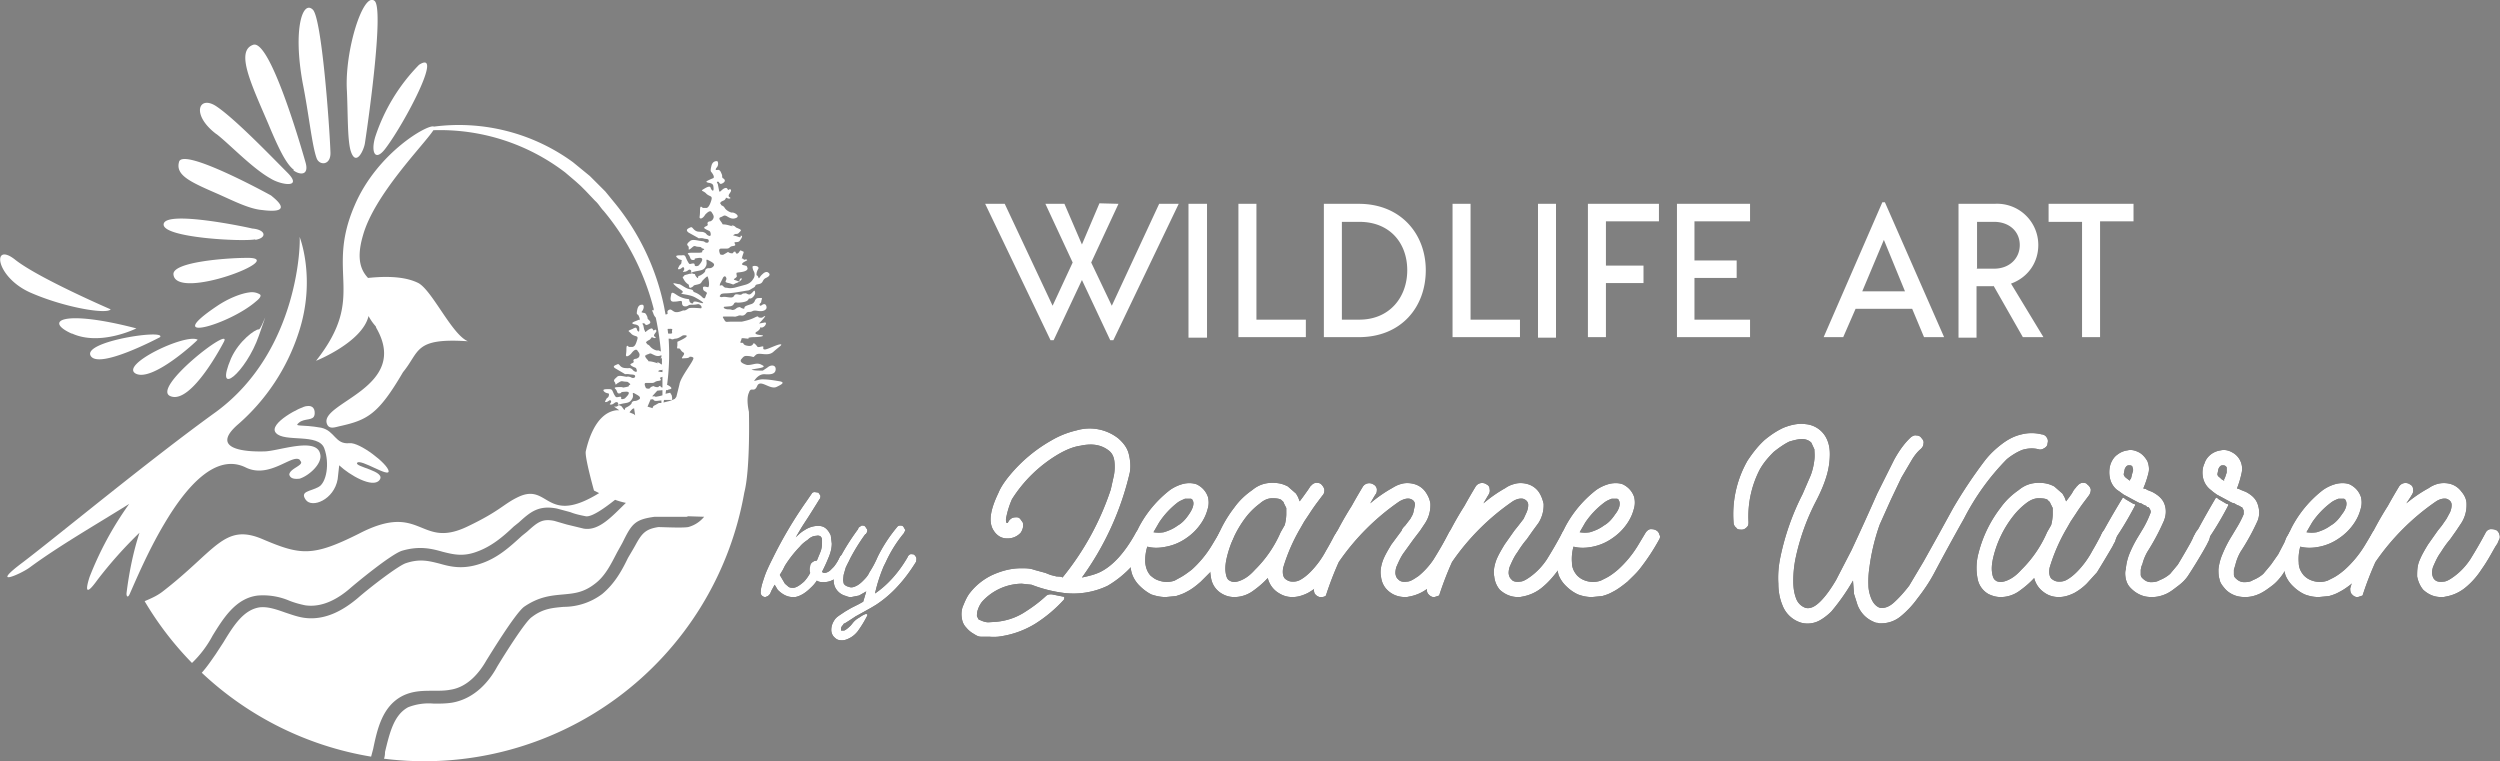
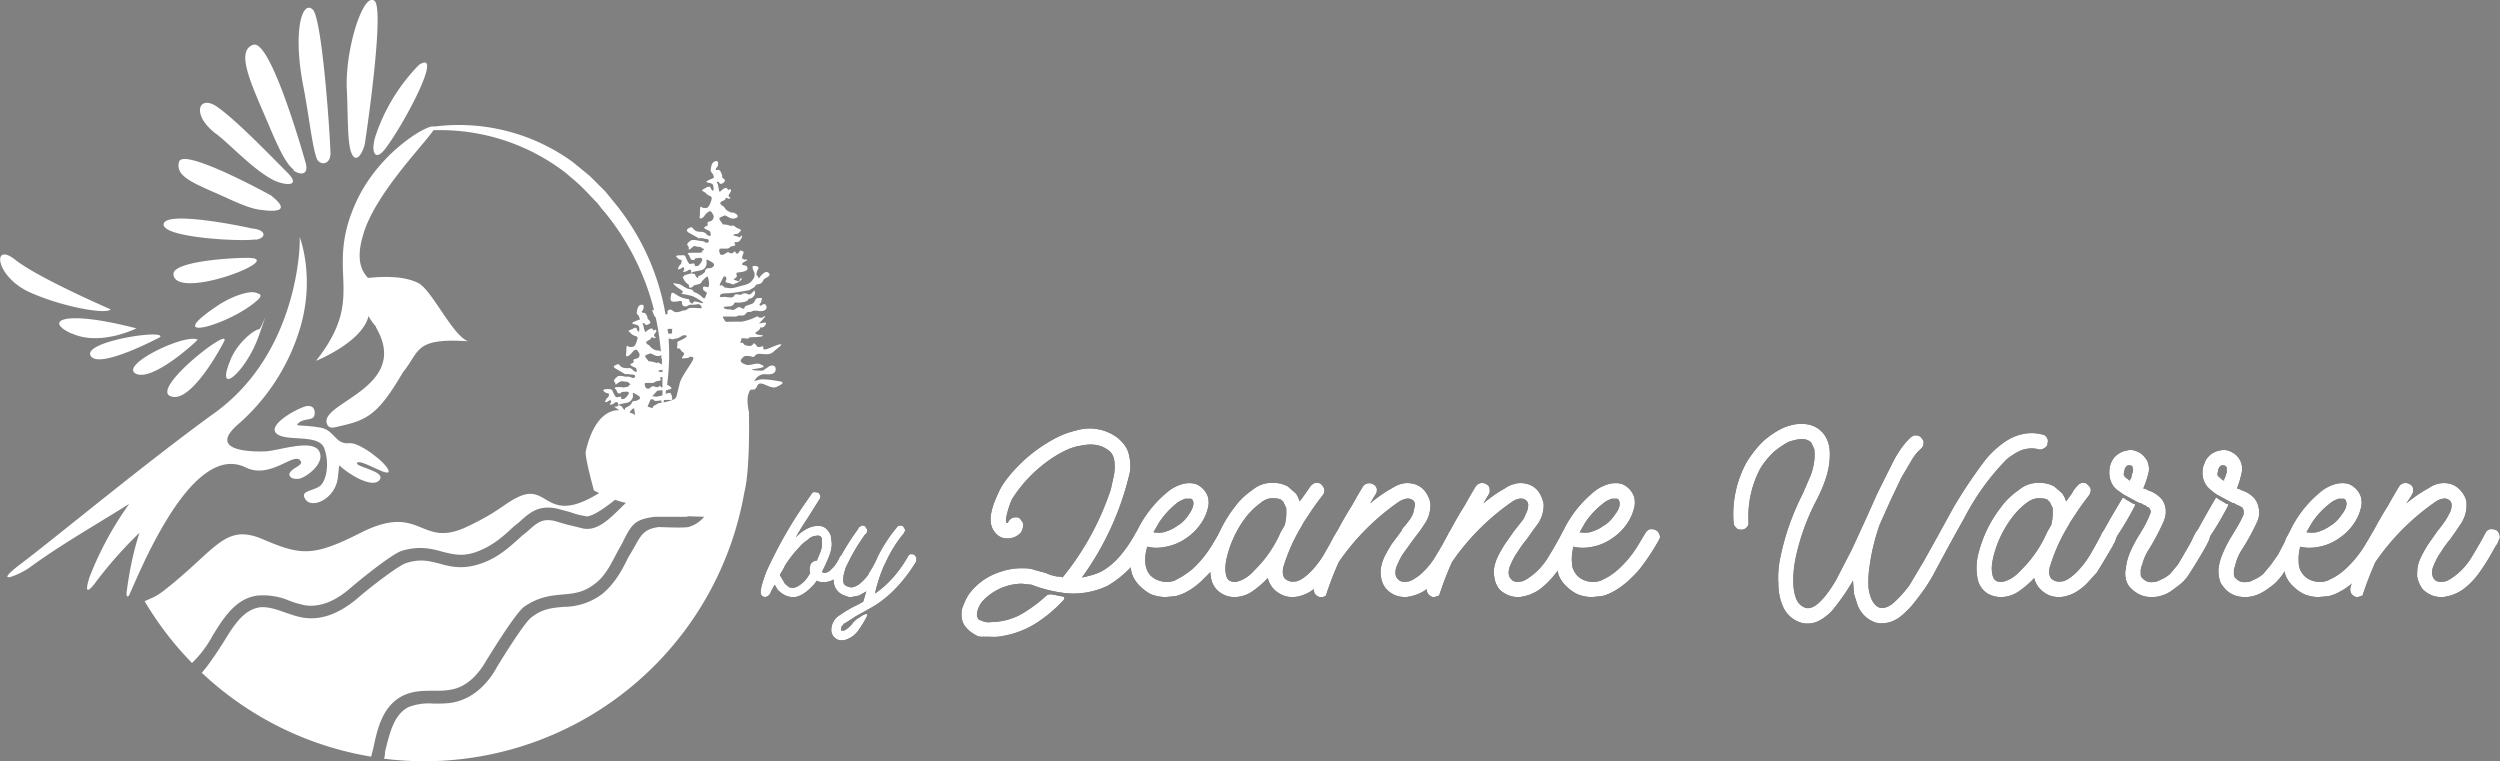
<svg xmlns="http://www.w3.org/2000/svg" id="Layer_1" viewBox="0 0 485.7 147.9">
  <rect x="0" y="0" width="485.7" height="147.9" fill="#808080" stroke="none" />
  <defs>
    <style>.cls-1{fill:#fff}</style>
  </defs>
  <path class="cls-1" d="M42 26c2.6 2 7 6.7 10.6 8.7 1.9 1.2 6.4 2 3.2-1.2-2.9-2.9-10-10.3-13.7-12.8-3.5-2.4-5.1 1.6 0 5.4ZM42.6 37.8c2.9 1.3 5.9 2.8 8.3 3 7 .9 1.8-2.7 1.8-2.8-.7-.4-17-9.3-17.9-6.6-.8 2.7 2.3 4 7.8 6.4ZM49.6 46.6c2.4-.4 2-2-.6-2.2-.7-.2-16.7-3.6-17.2-.9s15.4 3.5 17.8 3ZM50.5 57.2a3 3 0 0 0-2-.4c-1.7.2-4.2 1.2-6.4 2.7-11 7.4 2.5 3.6 7.7-1 0 0 1.2-.9.7-1.3ZM57 33.1c1.4 1 3 .9 2.4-1.4-1.5-5.3-7.1-24-10.2-23-3.5 1.2-.4 7.6 2.9 15.3 2 4.8 3.5 7.9 5 9ZM68.1 29.2c1 3.4 2.6 0 2.8-1.4 1-6.6 3.6-26 1.9-27.6-2.2-2-5.9 9.7-5.4 17.5.2 4.7.1 9.3.7 11.5ZM75 28.7c3.6-4.8 11.3-19.3 6.4-16.1a36 36 0 0 0-8.5 14c-.9 3 0 5 2.1 2.1ZM61.5 30.7c.5 1.5 2.8 1.5 2.7-1.1C64 24 62.5 3.7 60.8 1.9c-2-2-3.9 3.7-2 14.2 1.2 6 1.8 12.1 2.7 14.6ZM17.6 69.1c1.5 2.8 13.5-3.6 13.5-3.6 1.2-1.6-15 .8-13.5 3.6ZM33.2 77c4.1 1.5 10.3-10.6 10.3-10.6C45.3 63 29 75.6 33.2 77ZM5.8 56.8c6.8 3 15 4.3 15.7 3.3 0 0-13.9-6-18.5-9.6-4.6-3.7-4 3.2 2.8 6.3Z" />
  <path class="cls-1" d="M14 64.8c5.5 2.5 12.5-1 12.5-1-14.2-3.7-18.1-1.5-12.6 1ZM48 50.1c-4 0-14.5.8-14.3 3.2.4 5.3 22.7-3.3 14.3-3.2ZM26.4 72.6c3.2 1.6 11.6-6.1 12-6.6-2.3-1.3-15.3 4.9-12 6.6ZM47.7 90.8c4.6 2.3 9-2.6 10.5-1.5l.2.3c.7.8-2.1 1.4-2.2 2.6.2.8 1 .9 2 .8 1.9-.6 4.5-3 4-4.8-.7-3.4-8.2-.5-10.9-.5-3.6.1-10.7-.4-5-5.3A40 40 0 0 0 58 64.7c3.6-10.8 0-19.2.2-18.7s.1 22-16.2 34c-12.9 9.3-30.3 23.7-37.5 29.2-6.7 5-.6 2.4 1.2 1.1 5.7-4.2 12.5-8.1 19.4-12.4a64.7 64.7 0 0 0-7.7 14.2c-.8 2.5-.8 3.8 1.5.6a82 82 0 0 1 8.2-9.2c-1.2 3.7-2 7.6-2.5 11.6-.1.7.2 1.2.6.3 1.2-2.7 3.6-8.4 6.7-13.6 4.3-7.3 10-13.8 15.8-11Z" />
  <path class="cls-1" d="M50.2 64c-.6 0-3.7 2.1-5.3 5.6-3.4 8 2.9 2.8 5.4-4.4s.5-1.2 0-1.2ZM61.1 80.7c.2-1.2-.3-2-1.5-1.8-1 0-7.6 3.4-6 5.2 1.6 1.9 8.3 0 9.4 3 1.1 3 .4 6.7-1.1 7.5-1.6.9-3.7.8-2.5 2.5s5.5 0 6.2-4l.3-2.7c2 1.9 6.5 4.5 7.8 2.9 1.5-1.8-5-2.6-4.3-3.4.7-.8 6.3 3 6.1 1.6-.2-1.4-5.6-5.6-7.6-5.4-2.8.3-2.8-2.4-5.5-3-3.9-.7-5.4-.1-4.3-1s2.8-.3 3-1.5Z" />
  <path class="cls-1" d="M151.6 74.1c-1.2-.2-2.3-.4-3.5-.4-.6 0-1.3.3-1.6.3.3-.4.9-1.3 2-1.3 1.2.1 2.2 0 2.2-1 0-.8-.9-.9-1.6-.3l-.9.6c-.9 0-1.8 0-2.2-.2 1.5-.3 3.1-.4 2-.9-1-.6-1.8.1-2.9 0-1-.3-1.5-.7-1-1.2.5-.6.6-.6 1.6-.5 1 .2.5.3 1.2-.3.7-.5 2.2.4 3.3-.5 1.1-1 2-1.5 1.4-1.5s-2.5 1-3 1c-.6 0-.1-.6-.4-.6-.4 0-.9.3-1.1 0s-.6-.7-.7-.6-.2.6-1 .5-.9-.3-1-.5c-.2-.3-.7.2-.5-.4.3-.6 0-.6.5-.6l.9.1c.6.1-.7-.2 1-.3 1.7 0 2.5-.3 1.5-.4-1.1-.1-1.3-.4-.7-.7.6-.4.6-.7.6-.8 0-.1.3.3.9-.3.5-.7 0-.7-.2-.6-.3 0-1.2.3-.8 0 .4-.4 1.3-1.4 1-1.3-.5.2-.4.4-1 .3-.5 0 0-.5-1 0-.8.4-1.6.6-2.5.8h-2.3c-.6 0-.8.2-1.1-.4-.3-.5-.4-.6 0-.6h1.6c.7 0 .3.1 1-.1.6-.3.8.1 1.3-.2.5-.3.3-.6 1-.6s.5-.4 1.6-.2 1.6-.2 1.7-.5-.1-.9-.5-.8c-.3 0-.6.5-.8.2-.2-.3.3-.4.3-.7 0-.4.4-.8-.2-.7-.6 0-.7 0-1 .4-.1.4-.4.7-.8.8-.6.2-1 .3-1.2.5-.2.3.1.5-.5.3s-.2-.3-.7-.2-.5.4-1 .5c-.4.1-.2-.1-1-.1-.6 0-1.1-.3-.8-.5l1.2-.1c1-.2.4-.9 1.4-.7.9 0 1.8-.2 2-.5.3-.3 0-.3.5-.3.5-.1.9-.8.9-1s0-.6-.2-.5c-.1 0-.6.8-1 .7-.3 0-.5-.3-.8-.2-.2 0-.4 0-.6.2-.4.2-.7-.1-1.2 0-.4.2-.2.5-.8.6-.7 0-1.2-.2-1.7-.1-.4.1-.7-.1-.5-.3.2-.2 0-.3.8-.4 1.2 0 2.4-.2 3.6-.4 1.5-.3.9 0 1.9-.6 1-.5.1-.6 1.2-.8 1-.2.6-.8 1.4-1.2.9-.4.8-.8.5-1-.2-.2-.6-.3-1.2.3-.6.5-.6 1.1-.8.5-.2-.5-.4 0-.3-.8.2-.8.5-.8.3-1.1s-1-.3-1.1-.1c0 .3.1.7.3 1 .2.5.1 1-.1 1.3-.2.3-.5.9-1.5 1.2l-2.2.6c-1.1.2-1.3 0-1.6 0s-.4-.1-.7-.4c-.4-.3-.7.4-.5-.4l.5-1c.1-.3.5-.7.7-.1.2.5-.7.8.5 1 1.1.3.6.4 1.4 0 .8-.2 1.4-1 1-.9-.5 0-.1.8-.7.5-.7-.3-1-.2-.4-.6.5-.4.1-.5.2-.7.1-.2-.4-.3.6-.4s1.7-.4 1.5-.9-.2-.3-.4-.4c-.3-.1-1-.1-.4-.6.6-.4 1-.4.6-.6-.4 0-.4.2-.6-.1-.2-.3-.4.4-.2-.4s.5-1 0-1.1c-.3-.1-.2-.3-.5 0-.2.4-.5.6-.7.4-.2-.3 0-.3-.3-.3-.4 0 0 .4-.7.3-.6-.1-.4-.4-.8-.1l-.7.4a1 1 0 0 1-.6-.1c0-.1-.5-1.1.2-1.1h1c.8 0 .5-.4 1.3-.5.7-.1.4-.3.3-.6s.7 0 1-.4c.3-.4.7-1 .3-1-.3-.1.2.5-.6.2s-1.2-.2-.8-.4c.4-.3.5 0 .9-.3.3-.4.7-.5.2-.8l-.7-.3c-.2-.2-.4-.4-.8-.4s.9.4-.5 0-1.2 0-1.4-.4c-.2-.4-.9-1-.3-1.2s.6-.5 1.2-.2c.5.3 1.1.7 1.9.3.7-.4-.5-1.1-.9-1-.3 0-1.1-.4-1.4-.9-.3-.5-.6-.4-.7-.6 0-.2-.4-.2 0-.6.5-.3.6-.2.8-.5.2-.2 0-.4.4-.2s.9 0 .4-.2c-.5-.4.5-1 .3-1.4-.2-.3-.2-.1-.5 0-.2 0-.1-.6-.8-.3-.6.3-.9 1-1 .4l-.2-1c0-.4-.5-.7 0-.7.3 0 .2.7.9.3.7-.4.4-.8 0-1-.2-.3 0-.4-.2-.8-.2-.5-.3-.7-.6-.8-.3 0-.8.2-.4-.4.5-.5.3-1.3.1-1.3-.2 0-.9 0-1.1 1-.3 1.2 0 1 .2 1.4.2.3.4.7.2.9l-.5.2c-.8.4-1.2.5-.5.7.7.1 1 .3 1 .8.1.5 0 1-.3.6-.4-.3 0-1-1.2-.4-1.2.7-.7.4 0 1 .7.8 1.4.4 1.1 1.4-.3 1-.6 1.4-.9 1.5h-.7c-.2 0-.6-.8-.6.5s-.2 1.3 0 1.5c.3.2.8-.3 1-.7.4-.4 1-1 1.3-.4.4.6.4.8.3 1.1a1 1 0 0 1-.6.6c-.2 0-.7.1-.5.6.1.4-1 .4-.6.8.6.4 1 .4 1.1.7.1.3.2.9-.3.7s-.4-.4-.8-.6c-.5-.2-.1-.1-1.3-.2-1-.2-1-1.1-1.5-.8-.5.2-1 .5-.3 1l1.8 1c.2.2.3 0 1 .1.5.2 1.1 0 1.1.5s-.6.4-.8.2c-.3-.2-.4-.1-.8-.2-.4 0-1.5-.4-2 0s-.8.7-.4 1c.3.4-.2 1 .5.5.6-.5.6-.6 1.1-.4.5.1 1 0 1 .3.3.1.8.2.3.4-.5.3.3.4-.7.5h-1.1c-.8 0-1.5 0-1 .4.4.5.2 1.1 1 1 .6-.2-.5-.2 1-.4 1.3-.1.2 1.2 0 1.4-.1.2-.7.3-.8.1-.1-.1.1-.5-.5-.4-.6.1-.5.3-1-.6-.4-.8-.3-1.1-1-1-.8 0-1.5 0-.9.5.6.6 1 .2.8.7 0 .6-.2.5-.4.8-.2.4-.5.8 0 .7.5-.1.7-.7.9-.2.2.5-.6.8 0 .7.8 0 .9-.7 1.3-.3.4.3-.6.7.6.3 1.2-.3 1.9-.2 2.3-1 .5-.8-.3-1.7.6-1.2 1 .5 1.1.7 1 1a1 1 0 0 1-1 .5c-.4 0-.7.2-.7.6-.1.3-.8.8-1.2.9-.3 0 0 .8-.5.2s0-.5-.6-.6c-.5-.2-.2 0-.8 0-.5.2-1 .2-1 .4s-.5 0-.1.6c.2.4.5.8 1 1.1.1.2 0 .9.6.5.6-.3 0-.3 1-.5.8-.2.7-.2 1.1-.8.5-.5 1-1 1-.7.2.4.4 1.7.1 2-.3 0-1.2-.4-1 .3 0 .6.9.5.7 1-.3.4-.2 1.2-.8.7a4 4 0 0 0-1.5-1c-.6-.2 0-.4-.9-.6-.9-.1-1.8-1-2.2-1s-1.6-.5-.8.2c.8.8 2 1.2 1.4 1.5-.6.3 1.1.2 2.4.8 1.3.7 2 1.2 1.6 1.2s-1.2-.4-1.6-.3c-.4 0 0 .5-.6.3-.6-.3-.2-.8-.6-.8a5 5 0 0 1-1.9-.6c-.7-.4-1.3-1-1.4-.3-.1.6-.4 1.5.6 1.4 1 0 1.5-.4 1.5.2s.3.8.9.7c.6-.2.2-.3 1.2-.3s1-.3 1.5.1c.4.4.1.6.1.6s-2-.2-2.4 0c-.3.2-.7.5-1 .4-.2 0-1 .5-1.7.3-.7-.3-.7-.7-1.3-.3-.4.4.3.7-.5.8l-.3-1.6a46.7 46.7 0 0 0-9.6-20.1l-1.8-2.2-2-2-1-1-1.1-.9-2.2-1.8a37.6 37.6 0 0 0-27-6.9c-1-.6-11 5-15.4 15.3-5.8 13.4 2.5 17.5-7.5 30.2 0 0 9-3.6 10.2-8.7a9.9 9.9 0 0 0 1.4 2l.1.3c6.7 11.6-11 14.5-9.6 18.6.4 1.2 1.6.7 2.5.5 5.4-1.2 7.5-2.3 12.3-10.5 3.3-4 2.1-6.7 12.6-6C87.8 65 84 56.5 81.3 55c-2-1-5-1.5-9.8-1-1.2-1.3-2.4-3.4-1-8.2 2.2-8 11.9-17.7 13.7-20.5a40 40 0 0 1 25.6 8.2l2 1.7 1 .9 1 1 1.8 1.9c.7.6 1.1 1.4 1.7 2a48.7 48.7 0 0 1 9.7 19v.3c-.3-.1-.4-.1-.1.5.1.4.3.7.5.9a54.3 54.3 0 0 1 1 6.6c-.2-.1-.5-.3-.7-.2-.3 0-1-.3-1.4-.8-.3-.4-.5-.3-.6-.5 0-.1-.4-.2 0-.5s.5-.2.7-.5c.3-.2 0-.4.5-.2.4.2.7 0 .3-.2-.5-.3.5-.9.3-1.2s-.2-.1-.5 0c-.2 0-.1-.6-.7-.3-.7.3-1 .9-1 .4-.2-.3-.2-.6-.3-1 0-.2-.4-.5 0-.5.5 0 .2.6 1 .2.6-.3.3-.6 0-.9-.3-.2-.1-.3-.3-.7-.2-.4-.3-.6-.6-.6-.2-.1-.7 0-.3-.4.4-.6.3-1.2 0-1.2s-.8 0-1 1c-.2 1 0 .8.2 1 .2.4.4.8.2 1-.2 0 .2-.2-.5.1-.8.3-1.2.5-.5.7.7.1 1 .3 1 .8s0 .8-.3.5 0-1-1-.4c-1.2.5-.8.3-.2 1 .7.6 1.4.2 1.1 1.1-.3 1-.5 1.3-.9 1.4h-.7c-.1 0-.5-.7-.5.4s-.2 1.2 0 1.4c.2.1.7-.2 1-.6.3-.4.9-1 1.2-.4.4.5.4.7.3 1 0 .2-.3.4-.6.5-.2 0-.7.1-.5.5.2.4-1 .4-.5.8s1 .4 1 .6c.1.2.3.8-.2.6-.5-.2-.4-.4-.8-.6-.5-.2-.1 0-1.2-.1-1.1-.1-1-1-1.5-.7-.5.2-1 .4-.3.8l1.7 1c.2.2.3 0 .9.1.5.1 1.2 0 1.2.4s-.6.4-.8.2c-.3-.1-.6-.2-.8-.1-.5 0-1.5-.4-1.9 0-.4.4-.8.6-.5 1 .3.3 0 .8.5.3.7-.4.7-.5 1.2-.4.5.1.8 0 1 .2.1.2.6.3.2.5-.4.2.3.2-.7.4s-.3 0-1 0c-.8 0-1.5 0-1 .4.4.4.2 1 .9.8.6-.2-.4-.2 1-.3s.2 1 0 1.2c-.1.2-.7.3-.8.2-.1-.2.2-.5-.4-.4s-.6.2-1-.5c-.4-.8-.3-1-1-1s-1.4 0-.9.5c.6.5 1 .1.9.7-.1.5-.3.4-.5.7-.1.3-.5.7 0 .6s.7-.6.9-.2c.2.4-.6.7 0 .7s.8-.7 1.3-.4c.4.4-.6.6.6.3 1.1-.3 1.7-.1 2.2-1 .5-.7-.3-1.5.6-1 .9.5 1 .6.9 1-.3.2-.6.4-1 .4-.3 0-.6.2-.6.5-.3.4-.7.6-1.1.8-.3.1-.1.8-.5.2-.4-.5-.2-.4-.6-.6-.5-.2-.3.1-.8.2h-.4l1 .7h-.5c-4.3.5-5.7 6.7-6 8-.2 1.2 1.6 7.6 1.6 7.6l1 .5c-10.4 6.4-9.7-2-15.6.7-3 1.4-3.5 2.7-10 5.8-9.4 4.5-8.8-5-21.1 1.4-9 4.5-11.3 4.2-18.8 1-7.4-3.1-9 2.3-19.4 10.3-1.2.9-2.5 1.4-3.4 1.8a63 63 0 0 0 9.2 12 21 21 0 0 0 4-5.3c2.1-3.4 4.5-7.3 8.8-7.8a13 13 0 0 1 6.1 1c1 .4 2.1.7 3.1.9 3.4.5 6.5-1.4 8.6-3.2.9-.8 8-6.7 10.2-7.4 3.4-1 5.8-.4 7.9.2 2 .5 3.9 1 6.6 0 2.8-1 5-2.8 7.2-4.9l1-.8c2.2-2 3.8-3.4 7.4-2.7l2.6.7c1 .4 2 .6 3 .8 1.2.2 3.8-1.7 5.7-3.2a14.6 14.6 0 0 0 2.1.6c-2.7 2.6-5.2 5.5-8.2 5l-3.3-.8-2.4-.7c-2.4-.5-3.3.3-5.3 2.1l-1 .8c-2.4 2.2-4.7 4.3-8 5.4-3.5 1.2-5.9.6-8 0-2-.5-3.8-1-6.5-.1-1.4.4-7 4.7-9.4 6.8-2.5 2.1-6.2 4.5-10.6 3.8-1.2-.2-2.3-.6-3.5-1-1.7-.6-3.4-1.2-5-1-3.1.5-5 3.5-7 6.8l-1.5 2.3c-.7 1-1.7 2.5-2.7 3.6A63 63 0 0 0 72.1 147l.4-1.5c.8-3.9 1.8-8.3 5.7-10.3 2-1 4-1 6-1 1.2 0 2.3 0 3.3-.2 3.4-.5 5.7-3.4 7-5.7.7-1.1 5.5-9 7.3-10.4 2.9-2 5.3-2.2 7.5-2.4 2.1-.2 4-.3 6.3-2.1 2-1.5 3.1-3.8 4.3-6.1l1-1.8.3-.6c1.6-3.2 2.3-4 6-4.5h6.2l.3-.1 3.1.1a6 6 0 0 1-3.1 2c-1.2.2-5 0-5.8 0-2.5.4-3.2 1.2-4.5 3.6l-.4.7-1 1.7c-1.2 2.5-2.6 5-5 7a12.5 12.5 0 0 1-7.5 2.5c-2.1.2-4 .3-6.2 2-1.2.8-5 6.8-6.7 9.6-1.5 2.8-4.3 6.2-8.7 7-1.2.2-2.4.2-3.6.2a11 11 0 0 0-5 .7c-2.8 1.5-3.6 5-4.5 8.7 0 .2 0 .8-.2 1.3a63.1 63.1 0 0 0 70-51.7c1.2-4.6.9-15.7.9-15.7s-.6-2.5 0-3.7c.4-1.3 1 .1 1.6-1.3.6-1.4 2.4.7 3.7.2 1.3-.6 1.6-.9.8-1.1Zm-22.9-1.8c-.7-.1-1-.1-.7-.3.3-.2.5 0 .7-.2v.5Zm0 4.5a8 8 0 0 1-.8.2c-1 .2-.3 0-.8 0h-.4l1-1.1 1-.1v1Zm-1.6 1c.2.2 1 0 1.4 0v.5h-.5l-.7.4c-.5.2-.5.5-.5.6l-1-.3.6-1.4h.3c.3-.1.1 0 .4.2Zm4-12c.6 0 1-.3 1.5-.6 0-.1 2.4-.3-1 1.2v.7c0 .2-.2.7.2.6s.4.5 1 .8c.5.4-1 1.3.1 1.1.7 0 1-.1 1.1-.3.2 0 .5 0 .7.2.3.4-2.5 3.7-2.7 5.2l-.6 2.4-.3.4-.7.3-.3.1-1.2.3.1-.5h1.5c.2 0 0-.9 0-.9l-.3-.5-.9.2.1-.7h.3c.2-.2.5-.1.7-.3s-.5-.6-.5-.6l-.2-.1h-.1c.4-3 .5-6 .3-9h.2c.5 0 .2.3 1 0Zm-.5-1.7c-.2.5.4.8-.8.7l-.1-.9c.5 0 1-.1.9.2Zm-5 4.8c.6-.1.6-.4 1.1-.1.5.2 1 .6 1.8.2v.4l-.2.2h.3v1.2h-.1c-.3-.2-.5-.4-.8-.4s.8.4-.5 0c-1.4-.4-1.1 0-1.3-.4-.3-.3-.9-1-.3-1Zm0 5.5h1c.7 0 .5-.3 1.3-.4s.4-.3.3-.6l.5-.2v2.1l-.3-.1c-.2-.2.1-.3-.2-.2-.4 0 0 .3-.7.2-.6-.1-.4-.3-.8-.1-.4.1-.4.4-.6.4a1 1 0 0 1-.6-.1c-.1-.2-.5-1 0-1Zm-2.4 5 .2 1.3-.2-.2-.2-.1-.5-.2-.2-.1c.4-.5.8-1 1-.6Z" />
  <g>
-     <path class="cls-1" d="m229 39.6-12.7 26.5h-.6l-5.5-11.7-5.5 11.7h-.6l-12.7-26.5h3.8l9.3 19.8 3.9-8.4-5.3-11.4h3.7l3.4 7.9 3.4-8 3.7.1L212 51l4 8.4 9.2-19.8h3.8ZM231 39.6h3.5v26h-3.6v-26ZM253.7 62v3.5h-13.1V39.6h3.5v22.5h9.6ZM277 52.5c0 7.2-4.8 13-13 13h-6.8V39.6h6.8c8.1 0 13 5.8 13 12.9Zm-3.6 0c0-5.3-3.4-9.4-9.3-9.4h-3.4v19h3.4c5.9 0 9.3-4.4 9.3-9.6ZM295.3 62v3.5h-13.1V39.6h3.5v22.5h9.6ZM298.8 39.6h3.5v26h-3.5v-26ZM312 43v8.6h7.3V55H312v10.5h-3.5V39.6h13.8V43H312ZM329.2 43v7.6h8.2V54h-8.2v8.1H340v3.4h-14.2V39.6h14.2V43h-10.7ZM371.5 60h-11l-2.4 5.5h-3.8l11.4-26.2h.5l11.5 26.2h-3.9l-2.3-5.5Zm-1.4-3.4-4.1-10-4.2 10h8.3ZM387.3 55.6H384v10h-3.5v-26h7a8 8 0 0 1 8.5 8c0 3.4-2 6.3-5.3 7.5l6.3 10.4h-4l-5.7-10Zm-3.3-3.4h3.4c3 0 5-2 5-4.6s-2-4.5-5-4.5h-3.3v9ZM414.5 43H408v22.5h-3.5V43.1H398v-3.5h16.5v3.5Z" />
-   </g>
+     </g>
  <g>
    <path d="M164.5 107.9c.2 0 .4.3.5.5 0 .3 0 .5-.2.7l-.7 1.2-.8 1.2-1.2 1a3.8 3.8 0 0 1-2 .6c-.5 0-1 0-1.4-.3a7 7 0 0 1-1.2 1.4c-1 1-2 1.6-3 1.8h-.5c-1 0-2-.5-2.9-1.4l-.3-.5-.3-.5-.6 1.1-.3.7-.4.4-.5.2a1 1 0 0 1-.7-.3.8.8 0 0 1-.2-.7c0-.8.3-1.7.7-2.9s1-2.4 1.7-3.8a82.2 82.2 0 0 1 6.4-10.8l1.1-1.6c.1-.2.3-.3.6-.3l.7.1.4.6c0 .2 0 .5-.2.7a292.5 292.5 0 0 1-2 3.2l-1.3 2a89 89 0 0 0-1.3 2.2c.5-.5 1-1 1.7-1.4a5 5 0 0 1 2.1-.8c.9-.1 1.6 0 2.2.6.4.4.6.8.8 1.2l.2 1.6c0 1-.3 2-.7 2.9a31.8 31.8 0 0 1-1.2 2.6c.2.2.4.2.6.2a2 2 0 0 0 1-.5l.7-.7a8.8 8.8 0 0 0 1.2-2l.6-.4.7.1Zm-10.3 6.3c.6-.1 1.2-.5 2-1.2a7.9 7.9 0 0 0 1.2-1.7 2 2 0 0 1 0-1.3c0-.5.4-.8.8-1l.5-.1.7-1.7c.2-.5.3-1.1.3-1.7v-.7a1 1 0 0 0-.3-.6 1 1 0 0 0-.8-.1c-.6 0-1.2.3-1.7.8-.6.4-1.1.8-1.5 1.3a22.3 22.3 0 0 0-2.9 3.7l-.4.8-.6 1 1 1.7.7.6c.3.2.6.2 1 .2Z" />
    <path d="m167.7 116.9.6-2-1.4.8-1.5.3c-.3 0-.6 0-1-.2a3.2 3.2 0 0 1-2.2-1.8c-.6-1.5-.1-3.7 1.5-6.6a45.8 45.8 0 0 1 3-4.6l.1-.3.6-.4c.3 0 .5 0 .7.2l.4.6c0 .3 0 .5-.2.7v.1l-.2.1a38 38 0 0 0-3.8 6.5l-.4 1.4-.1 1 .1.6c.1.3.5.6 1 .7.4.2.9.1 1.3-.1.5-.2 1-.6 1.4-1 .5-.5 1-1 1.3-1.7a19.4 19.4 0 0 0 1.6-3 29 29 0 0 1 3.7-5.7c.2-.3.4-.4.7-.4.2 0 .4 0 .6.2l.4.7-.3.6a25.1 25.1 0 0 0-3.5 5.6l-.2.4-.2.4a29.8 29.8 0 0 0-1.7 5.3c2.5-1.7 4.6-4.1 6.3-7 .1-.3.3-.5.5-.6s.5 0 .7 0c.3.2.4.4.5.6.1.3 0 .5 0 .8-1.1 1.8-2.3 3.4-3.5 4.7a22.1 22.1 0 0 1-4.3 3.7l-1 .6-2.7 1.5-.2.1a65.5 65.5 0 0 1-2 1.3l-.4.2-.1.2c-.3.3-.4.5-.4.8v.3h.6c.3-.1.8-.5 1.3-1l.4-.5a4 4 0 0 1 1.2-1l.6-.4.6-.3h.4v.3a22.4 22.4 0 0 1-1.9 3.1c-.5.6-1 1-1.6 1.3s-1 .4-1.4.4c-.6 0-1-.1-1.4-.5-.4-.3-.7-.9-.7-1.5 0-.7.2-1.4.8-2.2l.3-.3.4-.3 1.2-.8 1.2-.7.4-.2 1-.5.9-.5ZM222.6 102.9c.4.1.7.4.8.9.2.4.1.8-.1 1.1a20.3 20.3 0 0 1-8.1 8.9 15.4 15.4 0 0 1-8.5 1.4 26.7 26.7 0 0 1-6.3-1.6l-1.9-.2a10.6 10.6 0 0 0-7.7 3.5 5 5 0 0 0-.8 1.5c-.2.5-.2 1-.2 1.3l.2.4c0 .2.2.3.5.4.4.2 1 .4 1.5.4l1.6-.1c2-.2 3.7-.8 5.2-1.7 1.6-1 3-2 4.4-3.3.3-.3.8-.4 1.3-.3l1 .2 1 .2c.1 0 .2 0 .3.2l-.1.4a27 27 0 0 1-5.6 4.7 18 18 0 0 1-7.2 2.5 10.2 10.2 0 0 1-1.7 0h-1.6c-.6 0-1-.3-1.5-.6a5 5 0 0 1-1.4-1.2c-.4-.4-.7-1-.8-1.6-.2-1-.1-2 .3-2.8.4-1 .8-1.8 1.3-2.4 1.1-1.4 2.6-2.6 4.3-3.4 1.8-.8 3.6-1.3 5.6-1.3.9 0 1.7 0 2.5.3l2.2.6.5.2.5.2 1.2.3c.4 0 .8 0 1.2.2v-.1a53.9 53.9 0 0 0 9.3-17l.6-2.7c.2-1 .2-2 .1-2.8s-.4-1.5-1-2c-1.5-1.2-3.3-1.5-5.6-1-1.4.2-2.8.8-4.2 1.6a26.7 26.7 0 0 0-9.1 8.8 17 17 0 0 0-1.1 3.5 2 2 0 0 0 0 1l.1.1h.2c.1-.3.3-.6.6-.8.2-.2.6-.3 1-.3.3 0 .5 0 .8.3l.5.7c.2.7 0 1.4-.4 2a3.4 3.4 0 0 1-2.7 1.1c-1.1 0-2-.6-2.6-1.6-1-1.6-.6-4 1-7.3.4-1 1.2-2.2 2.2-3.4a29.1 29.1 0 0 1 8-6.7c1.7-1 3.3-1.6 5-2a9 9 0 0 1 8.1 1.6c1 .9 1.7 1.8 2 3 .3 1.2.4 2.4.2 3.6a56.5 56.5 0 0 1-9.3 20.4c1.4-.3 2.6-.6 3.6-1.1 2.4-1.2 4.7-3.7 6.8-7.5.2-.4.5-.6.8-.8s.8-.1 1.1 0Z" />
    <path d="M238.9 103c.4.2.6.5.7.9.1.3 0 .7-.2 1a41.4 41.4 0 0 1-3.6 5.6l-2.5 2.5c-.9.8-1.8 1.5-2.8 2-.7.4-1.4.6-2 .8l-2 .2c-1 0-1.9-.2-2.8-.5-.8-.4-1.6-1-2.2-1.6a6.1 6.1 0 0 1-1.5-2.2c-.3-.8-.4-1.7-.4-2.5 0-1 0-1.8.2-2.7a16.6 16.6 0 0 1 1.9-4.9 22.2 22.2 0 0 1 5.6-6.4 8 8 0 0 1 2.6-1.2c.9-.2 1.7-.2 2.6.1 1 .5 1.8 1.3 2.2 2.5.1.5.2 1.2 0 2s-.5 1.8-1.3 3-1.8 2.2-3 3a10 10 0 0 1-3.8 1.6c-1.4.3-2.6.3-3.7 0a8.9 8.9 0 0 0-.4 3.1c.1 1 .4 1.8 1 2.5.6.5 1 .8 1.7 1a4.5 4.5 0 0 0 3 0l.9-.5c.8-.4 1.6-1 2.4-1.6a20.9 20.9 0 0 0 3.9-4.7l1.5-2.5c.2-.3.5-.6.9-.7.3 0 .7 0 1 .2Zm-13.7-1.5-1.1 1.9a6 6 0 0 0 2 0c1-.3 1.9-.7 2.7-1.3.9-.5 1.6-1.3 2.2-2.2.7-1 1-1.9.8-2.5l-.2-.4-.2-.1h-1.2c-.4.2-1 .4-1.5.8a16 16 0 0 0-3.5 3.8Z" />
    <path d="M261.6 103c.3.2.6.5.7.9l-.1 1-.4.7-.3.6a248 248 0 0 1-3 5l-2 2.2a11 11 0 0 1-2.4 1.8c-1 .5-2 .8-3 .8-1.1 0-2-.3-3-1a4.7 4.7 0 0 1-1.8-2.7c-.9 1-2 1.9-3 2.6a6.2 6.2 0 0 1-3.5 1.1c-.8 0-1.6-.2-2.3-.6a4.3 4.3 0 0 1-2.2-3 11 11 0 0 1 .2-5 24.1 24.1 0 0 1 4.3-8.8c1-1.4 2.2-2.5 3.5-3.4 1.2-1 2.5-1.4 3.9-1.4s2.2.3 3 .7l1.6 1.4.4.7.3.8.6-.8.5-.7.5-.7.4-.6v-.1h.1c.3-.4.6-.6 1-.7.4 0 .8 0 1.1.3.3.3.5.6.6 1 0 .4 0 .8-.4 1.2l-.9 1.2a36.9 36.9 0 0 0-1.6 2.3l-1 1.5-.8 1.4a34.7 34.7 0 0 0-3.3 7.6c-.2 1.1 0 2 .6 2.3.4.3.8.4 1.3.4s1-.1 1.5-.4c.7-.4 1.3-.9 1.9-1.5a17.5 17.5 0 0 0 3-4.1 56.4 56.4 0 0 0 1.6-2.9l.4-.6c.2-.3.4-.6.8-.7.4-.1.8 0 1.2.1Zm-22.7 9.8c.6.4 1.4.3 2.3-.1.9-.4 1.7-1 2.6-2a23.1 23.1 0 0 0 5-7.3l.8-1.4a9 9 0 0 0 .3-2v-1.3l-.5-1c0-.2-.2-.3-.5-.6-.3-.2-.9-.3-1.7-.3-.8 0-1.6.3-2.4 1a14 14 0 0 0-2.6 2.5 20.8 20.8 0 0 0-3.8 7.8c-.3 1.2-.4 2.2-.3 3s.3 1.5.8 1.7Z" />
    <path d="M283.6 103c.3.2.6.5.7.9 0 .3 0 .7-.2 1 0 .3-.2.5-.3.7l-.4.6-2.5 4.3c-1 1.4-2 2.7-3.5 3.8a8.2 8.2 0 0 1-3.6 1.6l-.5.1h-.3c-1.4 0-2.6-.5-3.5-1.4-.7-.7-1.1-1.6-1.2-2.6-.2-1 0-2.1.4-3.2.4-1 1-2 1.6-3l2-2.7c.1-.4.4-.7.7-1l1-1.3c.2-.4.5-.8.6-1.3l.3-1.4c0-.6-.3-1-1-1.2-.5-.1-1.1 0-2 .5a45.6 45.6 0 0 0-11.8 11.8 64 64 0 0 0-2.5 6.5c-.2.2-.5.3-.9.3H256.4c-.4-.1-.7-.3-1-.7-.1-.3-.2-.7-.1-1a63.8 63.8 0 0 1 7.3-16 117 117 0 0 1 2.2-3.8 1.5 1.5 0 0 1 2-.4c.4.2.6.5.7.9 0 .4 0 .8-.3 1.1l-.3.5-.7 1.2a26.3 26.3 0 0 1 4.3-3c.5-.3 1-.6 1.8-.8.7-.2 1.5-.2 2.3 0a4 4 0 0 1 2.3 1.5c.5.7.9 1.5 1 2.4v.2a6.4 6.4 0 0 1-1 3.5l-1 1.5-1.3 1.7-1.8 2.5c-.6.8-1 1.7-1.4 2.6-.2.4-.3 1-.3 1.4s.2 1 .5 1.2c.4.5 1 .6 1.7.5.7 0 1.4-.5 2.3-1.1 1.1-.9 2.1-2 2.9-3.2a86.3 86.3 0 0 0 3-5.2c.2-.4.5-.6 1-.7.3 0 .7 0 1 .2Z" />
    <path d="M305.6 103c.3.2.6.5.7.9 0 .3 0 .7-.2 1 0 .3-.2.5-.3.7l-.4.6-2.5 4.3c-1 1.4-2.1 2.7-3.5 3.8a8.2 8.2 0 0 1-3.6 1.6l-.5.1h-.4c-1.3 0-2.5-.5-3.5-1.4-.6-.7-1-1.6-1.1-2.6-.2-1 0-2.1.4-3.2.4-1 1-2 1.6-3l1.9-2.7.8-1 1-1.3.6-1.3c.2-.5.3-.9.3-1.4 0-.6-.4-1-1-1.2-.5-.1-1.2 0-2 .5a45.6 45.6 0 0 0-11.8 11.8 64 64 0 0 0-2.5 6.5l-.9.3H278.4c-.4-.1-.7-.3-1-.7-.2-.3-.2-.7-.2-1a63.8 63.8 0 0 1 7.3-16 117 117 0 0 1 2.2-3.8 1.5 1.5 0 0 1 2.1-.4c.4.2.6.5.6.9.1.4 0 .8-.2 1.1l-.3.5-.7 1.2a26.3 26.3 0 0 1 4.3-3c.4-.3 1-.6 1.8-.8.7-.2 1.5-.2 2.3 0a4 4 0 0 1 2.3 1.5c.5.7.8 1.5 1 2.4v.2a6.4 6.4 0 0 1-1 3.5l-1.1 1.5-1.2 1.7c-.7.8-1.3 1.7-1.8 2.5-.6.8-1 1.7-1.4 2.6-.2.4-.3 1-.3 1.4s.2 1 .5 1.2c.3.5 1 .6 1.7.5.6 0 1.4-.5 2.2-1.1 1.2-.9 2.2-2 3-3.2a86.3 86.3 0 0 0 3-5.2c.2-.4.5-.6.9-.7.4 0 .8 0 1.1.2Z" />
    <path d="M321.7 103c.4.2.6.5.7.9.2.3.1.7-.1 1a41.4 41.4 0 0 1-3.7 5.6c-.7.9-1.6 1.7-2.4 2.5-1 .8-1.9 1.5-2.9 2-.7.4-1.3.6-2 .8l-2 .2c-1 0-1.9-.2-2.7-.5-.9-.4-1.7-1-2.3-1.6a6.1 6.1 0 0 1-1.5-2.2c-.2-.8-.4-1.7-.4-2.5 0-1 0-1.8.2-2.7a16.6 16.6 0 0 1 1.9-4.9 22.2 22.2 0 0 1 5.6-6.4 8 8 0 0 1 2.6-1.2c.9-.2 1.8-.2 2.6.1 1 .5 1.8 1.3 2.2 2.5.1.5.2 1.2 0 2s-.5 1.8-1.3 3-1.8 2.2-3 3a10 10 0 0 1-3.7 1.6c-1.4.3-2.7.3-3.8 0a8.9 8.9 0 0 0-.3 3.1c0 1 .4 1.8 1 2.5.5.5 1 .8 1.6 1a4.5 4.5 0 0 0 3 0l1-.5c.8-.4 1.6-1 2.3-1.6a20.9 20.9 0 0 0 3.9-4.7l1.5-2.5c.2-.3.5-.6.9-.7.4 0 .7 0 1.1.2Zm-13.7-1.5-1.1 1.9a6 6 0 0 0 2 0c1-.3 1.9-.7 2.7-1.3.9-.5 1.6-1.3 2.2-2.2.8-1 1-1.9.8-2.5l-.2-.4-.2-.1h-1.1c-.5.2-1 .4-1.5.8a16 16 0 0 0-3.6 3.8ZM396.8 84.4c.4.1.7.3.9.7.2.3.2.7.1 1 0 .5-.3.8-.7 1-.3.2-.7.3-1 .2-1.1-.3-2.2-.2-3.2.1-1 .4-2 1-3 1.8a46.8 46.8 0 0 0-8.3 11.5 469.6 469.6 0 0 0-5.8 10.6c-1 1.9-2.2 3.6-3.3 5a18.1 18.1 0 0 1-3.3 3.5 5.9 5.9 0 0 1-3.6 1.3h-.5l-.4-.1h-.2c-1.7-.6-2.9-1.7-3.6-3.4l-.7-2.2-.2-2.6a41.2 41.2 0 0 1-4.2 6c-.7.7-1.5 1.3-2.2 1.7a4.9 4.9 0 0 1-3.6.5 5.6 5.6 0 0 1-3.7-3.4c-.5-1.2-.8-2.6-.8-4.2-.1-1.6 0-3.3.4-5.2a48.6 48.6 0 0 1 4.3-12.2l1.6-3.7c.4-1.1.6-2.1.7-3s0-1.5 0-2l-.6-1.3c-.4-.4-1-.7-1.8-.7-.7 0-1.5.2-2.5.5-1 .5-2 1.2-3 2-1 1-1.9 2-2.7 3.4a19.9 19.9 0 0 0-2.2 10.2c0 .4 0 .7-.3 1-.3.3-.6.5-1 .5s-.9 0-1.1-.4c-.3-.2-.5-.6-.5-1a21 21 0 0 1 2.7-12c1-1.5 2-2.8 3.3-4 1.2-1 2.4-1.8 3.7-2.4 1.5-.6 3-.9 4.3-.7a5 5 0 0 1 4.2 3.1c.3.7.5 1.6.5 2.7 0 1-.1 2.3-.5 3.8s-1.1 3.3-2.2 5.4a43.6 43.6 0 0 0-3.9 10.8 22 22 0 0 0-.5 4.7c0 1.4.2 2.5.6 3.5a3 3 0 0 0 1.8 1.7c.9.2 1.8-.2 2.9-1.3 1-1 2-2.4 3-4.1l3-5.8a533.5 533.5 0 0 0 5-11l3.3-6.6c1.1-2 2.2-3.4 3.3-4.4.3-.2.7-.4 1-.3.5 0 .8.2 1 .5.3.3.5.7.4 1 0 .5-.2.8-.5 1.1-.6.5-1.2 1.2-1.8 2.2l-2 3.4-2 4.2a1575.2 1575.2 0 0 0-2.2 4.9 40.1 40.1 0 0 0-2 8.3 18 18 0 0 0-.2 3.5c0 1 .3 2 .6 2.7.4.9 1 1.5 1.7 1.7.8.1 1.7-.2 2.6-1 1-.9 2-2 3-3.3l2.8-4.7 2.9-5.2 2.8-5.1a92.6 92.6 0 0 1 6.2-9.3c1-1.3 2.2-2.4 3.4-3.3 1.2-.9 2.4-1.5 3.7-1.8a8 8 0 0 1 4 0ZM410.5 103c.3.2.6.5.7.9 0 .3 0 .7-.2 1 0 .3-.2.5-.3.7l-.3.6a248 248 0 0 1-3 5l-2 2.2a11 11 0 0 1-2.4 1.8c-1 .5-2 .8-3 .8-1.1 0-2.1-.3-3-1a4.7 4.7 0 0 1-1.8-2.7c-.9 1-2 1.9-3 2.6a6.2 6.2 0 0 1-3.5 1.1c-.8 0-1.6-.2-2.4-.6a4.3 4.3 0 0 1-2.1-3 11 11 0 0 1 .2-5 24.1 24.1 0 0 1 4.3-8.8c1-1.4 2.2-2.5 3.5-3.4 1.2-1 2.5-1.4 3.9-1.4s2.2.3 3 .7l1.6 1.4.4.7.3.8.6-.8.5-.7.4-.7.5-.6v-.1h.1c.3-.4.6-.6 1-.7.4 0 .8 0 1 .3.4.3.6.6.7 1 0 .4-.1.8-.4 1.2l-.9 1.2a36.9 36.9 0 0 0-1.6 2.3l-1 1.5-.8 1.4a34.7 34.7 0 0 0-3.3 7.6c-.2 1.1 0 2 .6 2.3.4.3.8.4 1.3.4s1-.1 1.5-.4c.7-.4 1.3-.9 1.9-1.5a17.5 17.5 0 0 0 3-4.1 56.4 56.4 0 0 0 1.6-2.9l.3-.6c.2-.3.5-.6 1-.7.3-.1.7 0 1 .1Zm-22.8 9.8c.7.4 1.5.3 2.4-.1.9-.4 1.7-1 2.6-2a23.1 23.1 0 0 0 5-7.3l.8-1.4a9 9 0 0 0 .3-2v-1.3l-.5-1c0-.2-.3-.3-.5-.6-.3-.2-.9-.3-1.7-.3-.8 0-1.6.3-2.5 1a14 14 0 0 0-2.5 2.5 20.8 20.8 0 0 0-3.8 7.8c-.3 1.2-.4 2.2-.3 3s.3 1.5.8 1.7Z" />
    <path d="M414.6 98.6a63.7 63.7 0 0 1-4.7 7.6c-.4.2-.8.1-1.2 0-.3-.3-.6-.6-.7-1s0-.7.2-1c0-.3.2-.5.3-.8l.4-.7a175.8 175.8 0 0 1 3.5-6c.1 0 .3 0 .4.2l1.7 1c.3 0 .4.2.3.3l-.2.4Zm14 4.4c.4.2.6.5.7.9.1.3 0 .7-.1 1l-.5 1-.5.9a104.3 104.3 0 0 1-3 4.9c-.5.8-1.2 1.5-2 2.1s-1.5 1.2-2.4 1.6c-.9.4-1.8.6-2.7.6-.8 0-1.5-.1-2.2-.4-.7-.3-1.3-.7-1.9-1.3s-.8-1.1-1-1.8c-.1-.6-.2-1.3 0-1.9a10.2 10.2 0 0 1 .7-3 23.3 23.3 0 0 1 1.8-3.5l.9-1.5a19 19 0 0 0 1.3-2.7c.1-.2.2-.5.1-.7a1 1 0 0 0-.2-.4c-.1-.2-.2-.3-.4-.3s-.2-.2-.2-.2l-.5-.2-.5-.3-.4-.1-.4-.2-2.6-1.4-.7-.5-.7-.5a4 4 0 0 1-1.3-2.3c-.2-1-.1-2 .2-2.8.3-.7.7-1.3 1.3-1.7a4 4 0 0 1 1.9-.8c.8-.2 1.5 0 2.3.4.7.4 1.2 1 1.6 1.7.3.8.4 1.6.2 2.3a18.7 18.7 0 0 1-1 3l.5.1.3.2.5.2.5.2c1.3.7 2.1 1.5 2.4 2.6.3 1 .2 2-.2 3a43.7 43.7 0 0 1-3.2 6 9.6 9.6 0 0 0-1 2.5c-.2.3-.2.6-.3 1v.9c0 .3.1.5.3.7.5.5 1 .8 1.7.8s1.2-.1 1.7-.4a7 7 0 0 0 2-1.2l1.5-1.8a159.4 159.4 0 0 0 2.5-4.3l.5-1 .5-.8c.2-.4.5-.6.9-.7s.7-.1 1.1 0ZM414 93l.3-1.2c.2-.4.1-.8 0-1 0-.3-.3-.4-.6-.4h-.1c-.4 0-.6.3-.8.7l-.2 1c0 .3.2.5.4.7l.4.3.4.3v-.2l.2-.2Z" />
    <path d="M432.7 98.6a63.7 63.7 0 0 1-4.7 7.6c-.4.2-.8.1-1.1 0-.4-.3-.6-.6-.7-1s-.1-.7 0-1l.4-.8.5-.7a175.8 175.8 0 0 1 3.4-6c.2 0 .3 0 .4.2l1.7 1c.3 0 .4.2.3.3l-.2.4Zm14 4.4c.4.2.6.5.7.9.2.3.1.7 0 1-.3.3-.4.6-.6 1l-.4.9a104.3 104.3 0 0 1-3 4.9c-.6.8-1.2 1.5-2 2.1s-1.6 1.2-2.5 1.6c-.9.4-1.8.6-2.7.6-.7 0-1.5-.1-2.2-.4-.7-.3-1.3-.7-1.8-1.3s-.9-1.1-1-1.8c-.2-.6-.2-1.3-.2-1.9a10.2 10.2 0 0 1 .8-3 23.3 23.3 0 0 1 1.8-3.5l.9-1.5a19 19 0 0 0 1.4-2.7v-.7a1 1 0 0 0-.2-.4c0-.2-.2-.3-.3-.3l-.3-.2-.5-.2-.5-.3-.4-.1-.4-.2-2.6-1.4-.7-.5-.6-.5a4 4 0 0 1-1.4-2.3c-.2-1-.1-2 .3-2.8.2-.7.7-1.3 1.2-1.7a4 4 0 0 1 1.9-.8c.8-.2 1.6 0 2.3.4a3.6 3.6 0 0 1 1.8 4 18.7 18.7 0 0 1-.9 3l.4.1.4.2.5.2.5.2c1.3.7 2 1.5 2.3 2.6.3 1 .3 2-.1 3a43.7 43.7 0 0 1-3.3 6 9.6 9.6 0 0 0-1 2.5l-.3 1v.9c0 .3.1.5.3.7.5.5 1 .8 1.7.8s1.3-.1 1.7-.4a7 7 0 0 0 2-1.2l1.5-1.8 1.4-2 1.2-2.3.4-1 .5-.8c.2-.4.5-.6.9-.7s.8-.1 1.1 0Zm-14.5-10 .4-1.2v-1c-.2-.3-.4-.4-.7-.4h-.1c-.4 0-.6.3-.8.7l-.2 1c0 .3.2.5.5.7l.3.3.5.3V93Z" />
    <path d="M463 103c.3.2.5.5.6.9.2.3.1.7-.1 1a41.4 41.4 0 0 1-3.7 5.6c-.7.9-1.6 1.7-2.4 2.5-1 .8-1.9 1.5-2.9 2-.7.4-1.3.6-2 .8l-2 .2c-1 0-1.9-.2-2.7-.5-.9-.4-1.7-1-2.3-1.6a6.1 6.1 0 0 1-1.5-2.2c-.2-.8-.4-1.7-.4-2.5 0-1 0-1.8.2-2.7a16.6 16.6 0 0 1 1.9-4.9 22.2 22.2 0 0 1 5.6-6.4 8 8 0 0 1 2.6-1.2c.9-.2 1.8-.2 2.6.1 1 .5 1.8 1.3 2.2 2.5.1.5.2 1.2 0 2s-.5 1.8-1.3 3-1.8 2.2-3 3a10 10 0 0 1-3.7 1.6c-1.4.3-2.7.3-3.8 0a8.9 8.9 0 0 0-.3 3.1c0 1 .4 1.8 1 2.5.5.5 1 .8 1.6 1a4.5 4.5 0 0 0 3 0l1-.5c.8-.4 1.6-1 2.3-1.6a20.9 20.9 0 0 0 3.9-4.7l1.5-2.5c.2-.3.5-.6.9-.7.4 0 .7 0 1.1.2Zm-13.8-1.5-1.1 1.9a6 6 0 0 0 2 0c1-.3 1.9-.7 2.7-1.3.9-.5 1.6-1.3 2.2-2.2.8-1 1-1.9.8-2.5l-.2-.4-.2-.1h-1.1c-.5.2-1 .4-1.5.8a16 16 0 0 0-3.6 3.8Z" />
    <path d="M485 103c.3.2.5.5.6.9.1.3.1.7-.1 1l-.3.7-.4.6c-.8 1.4-1.6 2.9-2.6 4.3-.9 1.4-2 2.7-3.4 3.8a8.2 8.2 0 0 1-3.6 1.6l-.5.1h-.4c-1.4 0-2.5-.5-3.5-1.4-.6-.7-1-1.6-1.2-2.6 0-1 0-2.1.5-3.2.4-1 1-2 1.6-3l1.9-2.7.8-1 .9-1.3.7-1.3c.2-.5.3-.9.3-1.4 0-.6-.4-1-1-1.2-.5-.1-1.2 0-2 .5a45.6 45.6 0 0 0-11.8 11.8 64 64 0 0 0-2.5 6.5l-.9.3H457.8c-.4-.1-.7-.3-1-.7-.2-.3-.2-.7-.2-1a63.8 63.8 0 0 1 7.3-16 117 117 0 0 1 2.2-3.8 1.5 1.5 0 0 1 2.1-.4c.4.2.6.5.6.9.1.4 0 .8-.2 1.1l-.3.5-.8 1.2a26.3 26.3 0 0 1 4.4-3c.4-.3 1-.6 1.7-.8.8-.2 1.6-.2 2.4 0a4 4 0 0 1 2.2 1.5c.6.7 1 1.5 1 2.4v.2a6.4 6.4 0 0 1-1 3.5l-1 1.5-1.2 1.7c-.7.8-1.3 1.7-1.8 2.5-.6.8-1 1.7-1.4 2.6-.2.4-.3 1-.3 1.4s.2 1 .4 1.2c.4.5 1 .6 1.8.5.6 0 1.4-.5 2.2-1.1 1.2-.9 2.2-2 3-3.2a86.3 86.3 0 0 0 3-5.2c.2-.4.5-.6.9-.7.4 0 .8 0 1.1.2Z" />
    <g>
      <path class="cls-1" d="M164.5 107.9c.2 0 .4.3.5.5 0 .3 0 .5-.2.7l-.7 1.2-.8 1.2-1.2 1a3.8 3.8 0 0 1-2 .6c-.5 0-1 0-1.4-.3a7 7 0 0 1-1.2 1.4c-1 1-2 1.6-3 1.8h-.5c-1 0-2-.5-2.9-1.4l-.3-.5-.3-.5-.6 1.1-.3.7-.4.4-.5.2a1 1 0 0 1-.7-.3.8.8 0 0 1-.2-.7c0-.8.3-1.7.7-2.9s1-2.4 1.7-3.8a82.2 82.2 0 0 1 6.4-10.8l1.1-1.6c.1-.2.3-.3.6-.3l.7.1.4.6c0 .2 0 .5-.2.7a292.5 292.5 0 0 1-2 3.2l-1.3 2a89 89 0 0 0-1.3 2.2c.5-.5 1-1 1.7-1.4a5 5 0 0 1 2.1-.8c.9-.1 1.6 0 2.2.6.4.4.6.8.8 1.2l.2 1.6c0 1-.3 2-.7 2.9a31.8 31.8 0 0 1-1.2 2.6c.2.2.4.2.6.2a2 2 0 0 0 1-.5l.7-.7a8.8 8.8 0 0 0 1.2-2l.6-.4.7.1Zm-10.3 6.3c.6-.1 1.2-.5 2-1.2a7.9 7.9 0 0 0 1.2-1.7 2 2 0 0 1 0-1.3c0-.5.4-.8.8-1l.5-.1.7-1.7c.2-.5.3-1.1.3-1.7v-.7a1 1 0 0 0-.3-.6 1 1 0 0 0-.8-.1c-.6 0-1.2.3-1.7.8-.6.4-1.1.8-1.5 1.3a22.3 22.3 0 0 0-2.9 3.7l-.4.8-.6 1 1 1.7.7.6c.3.2.6.2 1 .2Z" />
      <path class="cls-1" d="m167.7 116.9.6-2-1.4.8-1.5.3c-.3 0-.6 0-1-.2a3.2 3.2 0 0 1-2.2-1.8c-.6-1.5-.1-3.7 1.5-6.6a45.8 45.8 0 0 1 3-4.6l.1-.3.6-.4c.3 0 .5 0 .7.2l.4.6c0 .3 0 .5-.2.7v.1l-.2.1a38 38 0 0 0-3.8 6.5l-.4 1.4-.1 1 .1.6c.1.3.5.6 1 .7.4.2.9.1 1.3-.1.5-.2 1-.6 1.4-1 .5-.5 1-1 1.3-1.7a19.4 19.4 0 0 0 1.6-3 29 29 0 0 1 3.7-5.7c.2-.3.4-.4.7-.4.2 0 .4 0 .6.2l.4.7-.3.6a25.1 25.1 0 0 0-3.5 5.6l-.2.4-.2.4a29.8 29.8 0 0 0-1.7 5.3c2.5-1.7 4.6-4.1 6.3-7 .1-.3.3-.5.5-.6s.5 0 .7 0c.3.2.4.4.5.6.1.3 0 .5 0 .8-1.1 1.8-2.3 3.4-3.5 4.7a22.1 22.1 0 0 1-4.3 3.7l-1 .6-2.7 1.5-.2.1a65.5 65.5 0 0 1-2 1.3l-.4.2-.1.2c-.3.3-.4.5-.4.8v.3h.6c.3-.1.8-.5 1.3-1l.4-.5a4 4 0 0 1 1.2-1l.6-.4.6-.3h.4v.3a22.4 22.4 0 0 1-1.9 3.1c-.5.6-1 1-1.6 1.3s-1 .4-1.4.4c-.6 0-1-.1-1.4-.5-.4-.3-.7-.9-.7-1.5 0-.7.2-1.4.8-2.2l.3-.3.4-.3 1.2-.8 1.2-.7.4-.2 1-.5.9-.5ZM222.6 102.9c.4.1.7.4.8.9.2.4.1.8-.1 1.1a20.3 20.3 0 0 1-8.1 8.9 15.4 15.4 0 0 1-8.5 1.4 26.7 26.7 0 0 1-6.3-1.6l-1.9-.2a10.6 10.6 0 0 0-7.7 3.5 5 5 0 0 0-.8 1.5c-.2.5-.2 1-.2 1.3l.2.4c0 .2.2.3.5.4.4.2 1 .4 1.5.4l1.6-.1c2-.2 3.7-.8 5.2-1.7 1.6-1 3-2 4.4-3.3.3-.3.8-.4 1.3-.3l1 .2 1 .2c.1 0 .2 0 .3.2l-.1.4a27 27 0 0 1-5.6 4.7 18 18 0 0 1-7.2 2.5 10.2 10.2 0 0 1-1.7 0h-1.6c-.6 0-1-.3-1.5-.6a5 5 0 0 1-1.4-1.2c-.4-.4-.7-1-.8-1.6-.2-1-.1-2 .3-2.8.4-1 .8-1.8 1.3-2.4 1.1-1.4 2.6-2.6 4.3-3.4 1.8-.8 3.6-1.3 5.6-1.3.9 0 1.7 0 2.5.3l2.2.6.5.2.5.2 1.2.3c.4 0 .8 0 1.2.2v-.1a53.9 53.9 0 0 0 9.3-17l.6-2.7c.2-1 .2-2 .1-2.8s-.4-1.5-1-2c-1.5-1.2-3.3-1.5-5.6-1-1.4.2-2.8.8-4.2 1.6a26.7 26.7 0 0 0-9.1 8.8 17 17 0 0 0-1.1 3.5 2 2 0 0 0 0 1l.1.1h.2c.1-.3.3-.6.6-.8.2-.2.6-.3 1-.3.3 0 .5 0 .8.3l.5.7c.2.7 0 1.4-.4 2a3.4 3.4 0 0 1-2.7 1.1c-1.1 0-2-.6-2.6-1.6-1-1.6-.6-4 1-7.3.4-1 1.2-2.2 2.2-3.4a29.1 29.1 0 0 1 8-6.7c1.7-1 3.3-1.6 5-2a9 9 0 0 1 8.1 1.6c1 .9 1.7 1.8 2 3 .3 1.2.4 2.4.2 3.6a56.5 56.5 0 0 1-9.3 20.4c1.4-.3 2.6-.6 3.6-1.1 2.4-1.2 4.7-3.7 6.8-7.5.2-.4.5-.6.8-.8s.8-.1 1.1 0Z" />
      <path class="cls-1" d="M238.9 103c.4.2.6.5.7.9.1.3 0 .7-.2 1a41.4 41.4 0 0 1-3.6 5.6l-2.5 2.5c-.9.8-1.8 1.5-2.8 2-.7.4-1.4.6-2 .8l-2 .2c-1 0-1.9-.2-2.8-.5-.8-.4-1.6-1-2.2-1.6a6.1 6.1 0 0 1-1.5-2.2c-.3-.8-.4-1.7-.4-2.5 0-1 0-1.8.2-2.7a16.6 16.6 0 0 1 1.9-4.9 22.2 22.2 0 0 1 5.6-6.4 8 8 0 0 1 2.6-1.2c.9-.2 1.7-.2 2.6.1 1 .5 1.8 1.3 2.2 2.5.1.5.2 1.2 0 2s-.5 1.8-1.3 3-1.8 2.2-3 3a10 10 0 0 1-3.8 1.6c-1.4.3-2.6.3-3.7 0a8.9 8.9 0 0 0-.4 3.1c.1 1 .4 1.8 1 2.5.6.5 1 .8 1.7 1a4.5 4.5 0 0 0 3 0l.9-.5c.8-.4 1.6-1 2.4-1.6a20.9 20.9 0 0 0 3.9-4.7l1.5-2.5c.2-.3.5-.6.9-.7.3 0 .7 0 1 .2Zm-13.7-1.5-1.1 1.9a6 6 0 0 0 2 0c1-.3 1.9-.7 2.7-1.3.9-.5 1.6-1.3 2.2-2.2.7-1 1-1.9.8-2.5l-.2-.4-.2-.1h-1.2c-.4.2-1 .4-1.5.8a16 16 0 0 0-3.5 3.8Z" />
      <path class="cls-1" d="M261.6 103c.3.2.6.5.7.9l-.1 1-.4.7-.3.6a248 248 0 0 1-3 5l-2 2.2a11 11 0 0 1-2.4 1.8c-1 .5-2 .8-3 .8-1.1 0-2-.3-3-1a4.7 4.7 0 0 1-1.8-2.7c-.9 1-2 1.9-3 2.6a6.2 6.2 0 0 1-3.5 1.1c-.8 0-1.6-.2-2.3-.6a4.3 4.3 0 0 1-2.2-3 11 11 0 0 1 .2-5 24.1 24.1 0 0 1 4.3-8.8c1-1.4 2.2-2.5 3.5-3.4 1.2-1 2.5-1.4 3.9-1.4s2.2.3 3 .7l1.6 1.4.4.7.3.8.6-.8.5-.7.5-.7.4-.6v-.1h.1c.3-.4.6-.6 1-.7.4 0 .8 0 1.1.3.3.3.5.6.6 1 0 .4 0 .8-.4 1.2l-.9 1.2a36.9 36.9 0 0 0-1.6 2.3l-1 1.5-.8 1.4a34.7 34.7 0 0 0-3.3 7.6c-.2 1.1 0 2 .6 2.3.4.3.8.4 1.3.4s1-.1 1.5-.4c.7-.4 1.3-.9 1.9-1.5a17.5 17.5 0 0 0 3-4.1 56.4 56.4 0 0 0 1.6-2.9l.4-.6c.2-.3.4-.6.8-.7.4-.1.8 0 1.2.1Zm-22.7 9.8c.6.4 1.4.3 2.3-.1.9-.4 1.7-1 2.6-2a23.1 23.1 0 0 0 5-7.3l.8-1.4a9 9 0 0 0 .3-2v-1.3l-.5-1c0-.2-.2-.3-.5-.6-.3-.2-.9-.3-1.7-.3-.8 0-1.6.3-2.4 1a14 14 0 0 0-2.6 2.5 20.8 20.8 0 0 0-3.8 7.8c-.3 1.2-.4 2.2-.3 3s.3 1.5.8 1.7Z" />
      <path class="cls-1" d="M283.6 103c.3.2.6.5.7.9 0 .3 0 .7-.2 1 0 .3-.2.5-.3.7l-.4.6-2.5 4.3c-1 1.4-2 2.7-3.5 3.8a8.2 8.2 0 0 1-3.6 1.6l-.5.1h-.3c-1.4 0-2.6-.5-3.5-1.4-.7-.7-1.1-1.6-1.2-2.6-.2-1 0-2.1.4-3.2.4-1 1-2 1.6-3l2-2.7c.1-.4.4-.7.7-1l1-1.3c.2-.4.5-.8.6-1.3l.3-1.4c0-.6-.3-1-1-1.2-.5-.1-1.1 0-2 .5a45.6 45.6 0 0 0-11.8 11.8 64 64 0 0 0-2.5 6.5c-.2.2-.5.3-.9.3H256.4c-.4-.1-.7-.3-1-.7-.1-.3-.2-.7-.1-1a63.8 63.8 0 0 1 7.3-16 117 117 0 0 1 2.2-3.8 1.5 1.5 0 0 1 2-.4c.4.2.6.5.7.9 0 .4 0 .8-.3 1.1l-.3.5-.7 1.2a26.3 26.3 0 0 1 4.3-3c.5-.3 1-.6 1.8-.8.7-.2 1.5-.2 2.3 0a4 4 0 0 1 2.3 1.5c.5.7.9 1.5 1 2.4v.2a6.4 6.4 0 0 1-1 3.5l-1 1.5-1.3 1.7-1.8 2.5c-.6.8-1 1.7-1.4 2.6-.2.4-.3 1-.3 1.4s.2 1 .5 1.2c.4.5 1 .6 1.7.5.7 0 1.4-.5 2.3-1.1 1.1-.9 2.1-2 2.9-3.2a86.3 86.3 0 0 0 3-5.2c.2-.4.5-.6 1-.7.3 0 .7 0 1 .2Z" />
      <path class="cls-1" d="M305.6 103c.3.2.6.5.7.9 0 .3 0 .7-.2 1 0 .3-.2.5-.3.7l-.4.6-2.5 4.3c-1 1.4-2.1 2.7-3.5 3.8a8.2 8.2 0 0 1-3.6 1.6l-.5.1h-.4c-1.3 0-2.5-.5-3.5-1.4-.6-.7-1-1.6-1.1-2.6-.2-1 0-2.1.4-3.2.4-1 1-2 1.6-3l1.9-2.7.8-1 1-1.3.6-1.3c.2-.5.3-.9.3-1.4 0-.6-.4-1-1-1.2-.5-.1-1.2 0-2 .5a45.6 45.6 0 0 0-11.8 11.8 64 64 0 0 0-2.5 6.5l-.9.3H278.4c-.4-.1-.7-.3-1-.7-.2-.3-.2-.7-.2-1a63.8 63.8 0 0 1 7.3-16 117 117 0 0 1 2.2-3.8 1.5 1.5 0 0 1 2.1-.4c.4.2.6.5.6.9.1.4 0 .8-.2 1.1l-.3.5-.7 1.2a26.3 26.3 0 0 1 4.3-3c.4-.3 1-.6 1.8-.8.7-.2 1.5-.2 2.3 0a4 4 0 0 1 2.3 1.5c.5.7.8 1.5 1 2.4v.2a6.4 6.4 0 0 1-1 3.5l-1.1 1.5-1.2 1.7c-.7.8-1.3 1.7-1.8 2.5-.6.8-1 1.7-1.4 2.6-.2.4-.3 1-.3 1.4s.2 1 .5 1.2c.3.5 1 .6 1.7.5.6 0 1.4-.5 2.2-1.1 1.2-.9 2.2-2 3-3.2a86.3 86.3 0 0 0 3-5.2c.2-.4.5-.6.9-.7.4 0 .8 0 1.1.2Z" />
      <path class="cls-1" d="M321.7 103c.4.2.6.5.7.9.2.3.1.7-.1 1a41.4 41.4 0 0 1-3.7 5.6c-.7.9-1.6 1.7-2.4 2.5-1 .8-1.9 1.5-2.9 2-.7.4-1.3.6-2 .8l-2 .2c-1 0-1.9-.2-2.7-.5-.9-.4-1.7-1-2.3-1.6a6.1 6.1 0 0 1-1.5-2.2c-.2-.8-.4-1.7-.4-2.5 0-1 0-1.8.2-2.7a16.6 16.6 0 0 1 1.9-4.9 22.2 22.2 0 0 1 5.6-6.4 8 8 0 0 1 2.6-1.2c.9-.2 1.8-.2 2.6.1 1 .5 1.8 1.3 2.2 2.5.1.5.2 1.2 0 2s-.5 1.8-1.3 3-1.8 2.2-3 3a10 10 0 0 1-3.7 1.6c-1.4.3-2.7.3-3.8 0a8.9 8.9 0 0 0-.3 3.1c0 1 .4 1.8 1 2.5.5.5 1 .8 1.6 1a4.5 4.5 0 0 0 3 0l1-.5c.8-.4 1.6-1 2.3-1.6a20.9 20.9 0 0 0 3.9-4.7l1.5-2.5c.2-.3.5-.6.9-.7.4 0 .7 0 1.1.2Zm-13.7-1.5-1.1 1.9a6 6 0 0 0 2 0c1-.3 1.9-.7 2.7-1.3.9-.5 1.6-1.3 2.2-2.2.8-1 1-1.9.8-2.5l-.2-.4-.2-.1h-1.1c-.5.2-1 .4-1.5.8a16 16 0 0 0-3.6 3.8ZM396.8 84.4c.4.1.7.3.9.7.2.3.2.7.1 1 0 .5-.3.8-.7 1-.3.2-.7.3-1 .2-1.1-.3-2.2-.2-3.2.1-1 .4-2 1-3 1.8a46.8 46.8 0 0 0-8.3 11.5 469.6 469.6 0 0 0-5.8 10.6c-1 1.9-2.2 3.6-3.3 5a18.1 18.1 0 0 1-3.3 3.5 5.9 5.9 0 0 1-3.6 1.3h-.5l-.4-.1h-.2c-1.7-.6-2.9-1.7-3.6-3.4l-.7-2.2-.2-2.6a41.2 41.2 0 0 1-4.2 6c-.7.7-1.5 1.3-2.2 1.7a4.9 4.9 0 0 1-3.6.5 5.6 5.6 0 0 1-3.7-3.4c-.5-1.2-.8-2.6-.8-4.2-.1-1.6 0-3.3.4-5.2a48.6 48.6 0 0 1 4.3-12.2l1.6-3.7c.4-1.1.6-2.1.7-3s0-1.5 0-2l-.6-1.3c-.4-.4-1-.7-1.8-.7-.7 0-1.5.2-2.5.5-1 .5-2 1.2-3 2-1 1-1.9 2-2.7 3.4a19.9 19.9 0 0 0-2.2 10.2c0 .4 0 .7-.3 1-.3.3-.6.5-1 .5s-.9 0-1.1-.4c-.3-.2-.5-.6-.5-1a21 21 0 0 1 2.7-12c1-1.5 2-2.8 3.3-4 1.2-1 2.4-1.8 3.7-2.4 1.5-.6 3-.9 4.3-.7a5 5 0 0 1 4.2 3.1c.3.7.5 1.6.5 2.7 0 1-.1 2.3-.5 3.8s-1.1 3.3-2.2 5.4a43.6 43.6 0 0 0-3.9 10.8 22 22 0 0 0-.5 4.7c0 1.4.2 2.5.6 3.5a3 3 0 0 0 1.8 1.7c.9.2 1.8-.2 2.9-1.3 1-1 2-2.4 3-4.1l3-5.8a533.5 533.5 0 0 0 5-11l3.3-6.6c1.1-2 2.2-3.4 3.3-4.4.3-.2.7-.4 1-.3.5 0 .8.2 1 .5.3.3.5.7.4 1 0 .5-.2.8-.5 1.1-.6.5-1.2 1.2-1.8 2.2l-2 3.4-2 4.2a1575.2 1575.2 0 0 0-2.2 4.9 40.1 40.1 0 0 0-2 8.3 18 18 0 0 0-.2 3.5c0 1 .3 2 .6 2.7.4.9 1 1.5 1.7 1.7.8.1 1.7-.2 2.6-1 1-.9 2-2 3-3.3l2.8-4.7 2.9-5.2 2.8-5.1a92.6 92.6 0 0 1 6.2-9.3c1-1.3 2.2-2.4 3.4-3.3 1.2-.9 2.4-1.5 3.7-1.8a8 8 0 0 1 4 0ZM410.5 103c.3.2.6.5.7.9 0 .3 0 .7-.2 1 0 .3-.2.5-.3.7l-.3.6a248 248 0 0 1-3 5l-2 2.2a11 11 0 0 1-2.4 1.8c-1 .5-2 .8-3 .8-1.1 0-2.1-.3-3-1a4.7 4.7 0 0 1-1.8-2.7c-.9 1-2 1.9-3 2.6a6.2 6.2 0 0 1-3.5 1.1c-.8 0-1.6-.2-2.4-.6a4.3 4.3 0 0 1-2.1-3 11 11 0 0 1 .2-5 24.1 24.1 0 0 1 4.3-8.8c1-1.4 2.2-2.5 3.5-3.4 1.2-1 2.5-1.4 3.9-1.4s2.2.3 3 .7l1.6 1.4.4.7.3.8.6-.8.5-.7.4-.7.5-.6v-.1h.1c.3-.4.6-.6 1-.7.4 0 .8 0 1 .3.4.3.6.6.7 1 0 .4-.1.8-.4 1.2l-.9 1.2a36.9 36.9 0 0 0-1.6 2.3l-1 1.5-.8 1.4a34.7 34.7 0 0 0-3.3 7.6c-.2 1.1 0 2 .6 2.3.4.3.8.4 1.3.4s1-.1 1.5-.4c.7-.4 1.3-.9 1.9-1.5a17.5 17.5 0 0 0 3-4.1 56.4 56.4 0 0 0 1.6-2.9l.3-.6c.2-.3.5-.6 1-.7.3-.1.7 0 1 .1Zm-22.8 9.8c.7.4 1.5.3 2.4-.1.9-.4 1.7-1 2.6-2a23.1 23.1 0 0 0 5-7.3l.8-1.4a9 9 0 0 0 .3-2v-1.3l-.5-1c0-.2-.3-.3-.5-.6-.3-.2-.9-.3-1.7-.3-.8 0-1.6.3-2.5 1a14 14 0 0 0-2.5 2.5 20.8 20.8 0 0 0-3.8 7.8c-.3 1.2-.4 2.2-.3 3s.3 1.5.8 1.7Z" />
      <path class="cls-1" d="M414.6 98.6a63.7 63.7 0 0 1-4.7 7.6c-.4.2-.8.1-1.2 0-.3-.3-.6-.6-.7-1s0-.7.2-1c0-.3.2-.5.3-.8l.4-.7a175.8 175.8 0 0 1 3.5-6c.1 0 .3 0 .4.2l1.7 1c.3 0 .4.2.3.3l-.2.4Zm14 4.4c.4.2.6.5.7.9.1.3 0 .7-.1 1l-.5 1-.5.9a104.3 104.3 0 0 1-3 4.9c-.5.8-1.2 1.5-2 2.1s-1.5 1.2-2.4 1.6c-.9.4-1.8.6-2.7.6-.8 0-1.5-.1-2.2-.4-.7-.3-1.3-.7-1.9-1.3s-.8-1.1-1-1.8c-.1-.6-.2-1.3 0-1.9a10.2 10.2 0 0 1 .7-3 23.3 23.3 0 0 1 1.8-3.5l.9-1.5a19 19 0 0 0 1.3-2.7c.1-.2.2-.5.1-.7a1 1 0 0 0-.2-.4c-.1-.2-.2-.3-.4-.3s-.2-.2-.2-.2l-.5-.2-.5-.3-.4-.1-.4-.2-2.6-1.4-.7-.5-.7-.5a4 4 0 0 1-1.3-2.3c-.2-1-.1-2 .2-2.8.3-.7.7-1.3 1.3-1.7a4 4 0 0 1 1.9-.8c.8-.2 1.5 0 2.3.4.7.4 1.2 1 1.6 1.7.3.8.4 1.6.2 2.3a18.7 18.7 0 0 1-1 3l.5.1.3.2.5.2.5.2c1.3.7 2.1 1.5 2.4 2.6.3 1 .2 2-.2 3a43.7 43.7 0 0 1-3.2 6 9.6 9.6 0 0 0-1 2.5c-.2.3-.2.6-.3 1v.9c0 .3.1.5.3.7.5.5 1 .8 1.7.8s1.2-.1 1.7-.4a7 7 0 0 0 2-1.2l1.5-1.8a159.4 159.4 0 0 0 2.5-4.3l.5-1 .5-.8c.2-.4.5-.6.9-.7s.7-.1 1.1 0ZM414 93l.3-1.2c.2-.4.1-.8 0-1 0-.3-.3-.4-.6-.4h-.1c-.4 0-.6.3-.8.7l-.2 1c0 .3.2.5.4.7l.4.3.4.3v-.2l.2-.2Z" />
      <path class="cls-1" d="M432.7 98.6a63.7 63.7 0 0 1-4.7 7.6c-.4.2-.8.1-1.1 0-.4-.3-.6-.6-.7-1s-.1-.7 0-1l.4-.8.5-.7a175.8 175.8 0 0 1 3.4-6c.2 0 .3 0 .4.2l1.7 1c.3 0 .4.2.3.3l-.2.4Zm14 4.4c.4.2.6.5.7.9.2.3.1.7 0 1-.3.3-.4.6-.6 1l-.4.9a104.3 104.3 0 0 1-3 4.9c-.6.8-1.2 1.5-2 2.1s-1.6 1.2-2.5 1.6c-.9.4-1.8.6-2.7.6-.7 0-1.5-.1-2.2-.4-.7-.3-1.3-.7-1.8-1.3s-.9-1.1-1-1.8c-.2-.6-.2-1.3-.2-1.9a10.2 10.2 0 0 1 .8-3 23.3 23.3 0 0 1 1.8-3.5l.9-1.5a19 19 0 0 0 1.4-2.7v-.7a1 1 0 0 0-.2-.4c0-.2-.2-.3-.3-.3l-.3-.2-.5-.2-.5-.3-.4-.1-.4-.2-2.6-1.4-.7-.5-.6-.5a4 4 0 0 1-1.4-2.3c-.2-1-.1-2 .3-2.8.2-.7.7-1.3 1.2-1.7a4 4 0 0 1 1.9-.8c.8-.2 1.6 0 2.3.4a3.6 3.6 0 0 1 1.8 4 18.7 18.7 0 0 1-.9 3l.4.1.4.2.5.2.5.2c1.3.7 2 1.5 2.3 2.6.3 1 .3 2-.1 3a43.7 43.7 0 0 1-3.3 6 9.6 9.6 0 0 0-1 2.5l-.3 1v.9c0 .3.1.5.3.7.5.5 1 .8 1.7.8s1.3-.1 1.7-.4a7 7 0 0 0 2-1.2l1.5-1.8 1.4-2 1.2-2.3.4-1 .5-.8c.2-.4.5-.6.9-.7s.8-.1 1.1 0Zm-14.5-10 .4-1.2v-1c-.2-.3-.4-.4-.7-.4h-.1c-.4 0-.6.3-.8.7l-.2 1c0 .3.2.5.5.7l.3.3.5.3V93Z" />
      <path class="cls-1" d="M463 103c.3.2.5.5.6.9.2.3.1.7-.1 1a41.4 41.4 0 0 1-3.7 5.6c-.7.9-1.6 1.7-2.4 2.5-1 .8-1.9 1.5-2.9 2-.7.4-1.3.6-2 .8l-2 .2c-1 0-1.9-.2-2.7-.5-.9-.4-1.7-1-2.3-1.6a6.1 6.1 0 0 1-1.5-2.2c-.2-.8-.4-1.7-.4-2.5 0-1 0-1.8.2-2.7a16.6 16.6 0 0 1 1.9-4.9 22.2 22.2 0 0 1 5.6-6.4 8 8 0 0 1 2.6-1.2c.9-.2 1.8-.2 2.6.1 1 .5 1.8 1.3 2.2 2.5.1.5.2 1.2 0 2s-.5 1.8-1.3 3-1.8 2.2-3 3a10 10 0 0 1-3.7 1.6c-1.4.3-2.7.3-3.8 0a8.9 8.9 0 0 0-.3 3.1c0 1 .4 1.8 1 2.5.5.5 1 .8 1.6 1a4.5 4.5 0 0 0 3 0l1-.5c.8-.4 1.6-1 2.3-1.6a20.9 20.9 0 0 0 3.9-4.7l1.5-2.5c.2-.3.5-.6.9-.7.4 0 .7 0 1.1.2Zm-13.8-1.5-1.1 1.9a6 6 0 0 0 2 0c1-.3 1.9-.7 2.7-1.3.9-.5 1.6-1.3 2.2-2.2.8-1 1-1.9.8-2.5l-.2-.4-.2-.1h-1.1c-.5.2-1 .4-1.5.8a16 16 0 0 0-3.6 3.8Z" />
      <path class="cls-1" d="M485 103c.3.2.5.5.6.9.1.3.1.7-.1 1l-.3.7-.4.6c-.8 1.4-1.6 2.9-2.6 4.3-.9 1.4-2 2.7-3.4 3.8a8.2 8.2 0 0 1-3.6 1.6l-.5.1h-.4c-1.4 0-2.5-.5-3.5-1.4-.6-.7-1-1.6-1.2-2.6 0-1 0-2.1.5-3.2.4-1 1-2 1.6-3l1.9-2.7.8-1 .9-1.3.7-1.3c.2-.5.3-.9.3-1.4 0-.6-.4-1-1-1.2-.5-.1-1.2 0-2 .5a45.6 45.6 0 0 0-11.8 11.8 64 64 0 0 0-2.5 6.5l-.9.3H457.8c-.4-.1-.7-.3-1-.7-.2-.3-.2-.7-.2-1a63.8 63.8 0 0 1 7.3-16 117 117 0 0 1 2.2-3.8 1.5 1.5 0 0 1 2.1-.4c.4.2.6.5.6.9.1.4 0 .8-.2 1.1l-.3.5-.8 1.2a26.3 26.3 0 0 1 4.4-3c.4-.3 1-.6 1.7-.8.8-.2 1.6-.2 2.4 0a4 4 0 0 1 2.2 1.5c.6.7 1 1.5 1 2.4v.2a6.4 6.4 0 0 1-1 3.5l-1 1.5-1.2 1.7c-.7.8-1.3 1.7-1.8 2.5-.6.8-1 1.7-1.4 2.6-.2.4-.3 1-.3 1.4s.2 1 .4 1.2c.4.5 1 .6 1.8.5.6 0 1.4-.5 2.2-1.1 1.2-.9 2.2-2 3-3.2a86.3 86.3 0 0 0 3-5.2c.2-.4.5-.6.9-.7.4 0 .8 0 1.1.2Z" />
    </g>
  </g>
</svg>